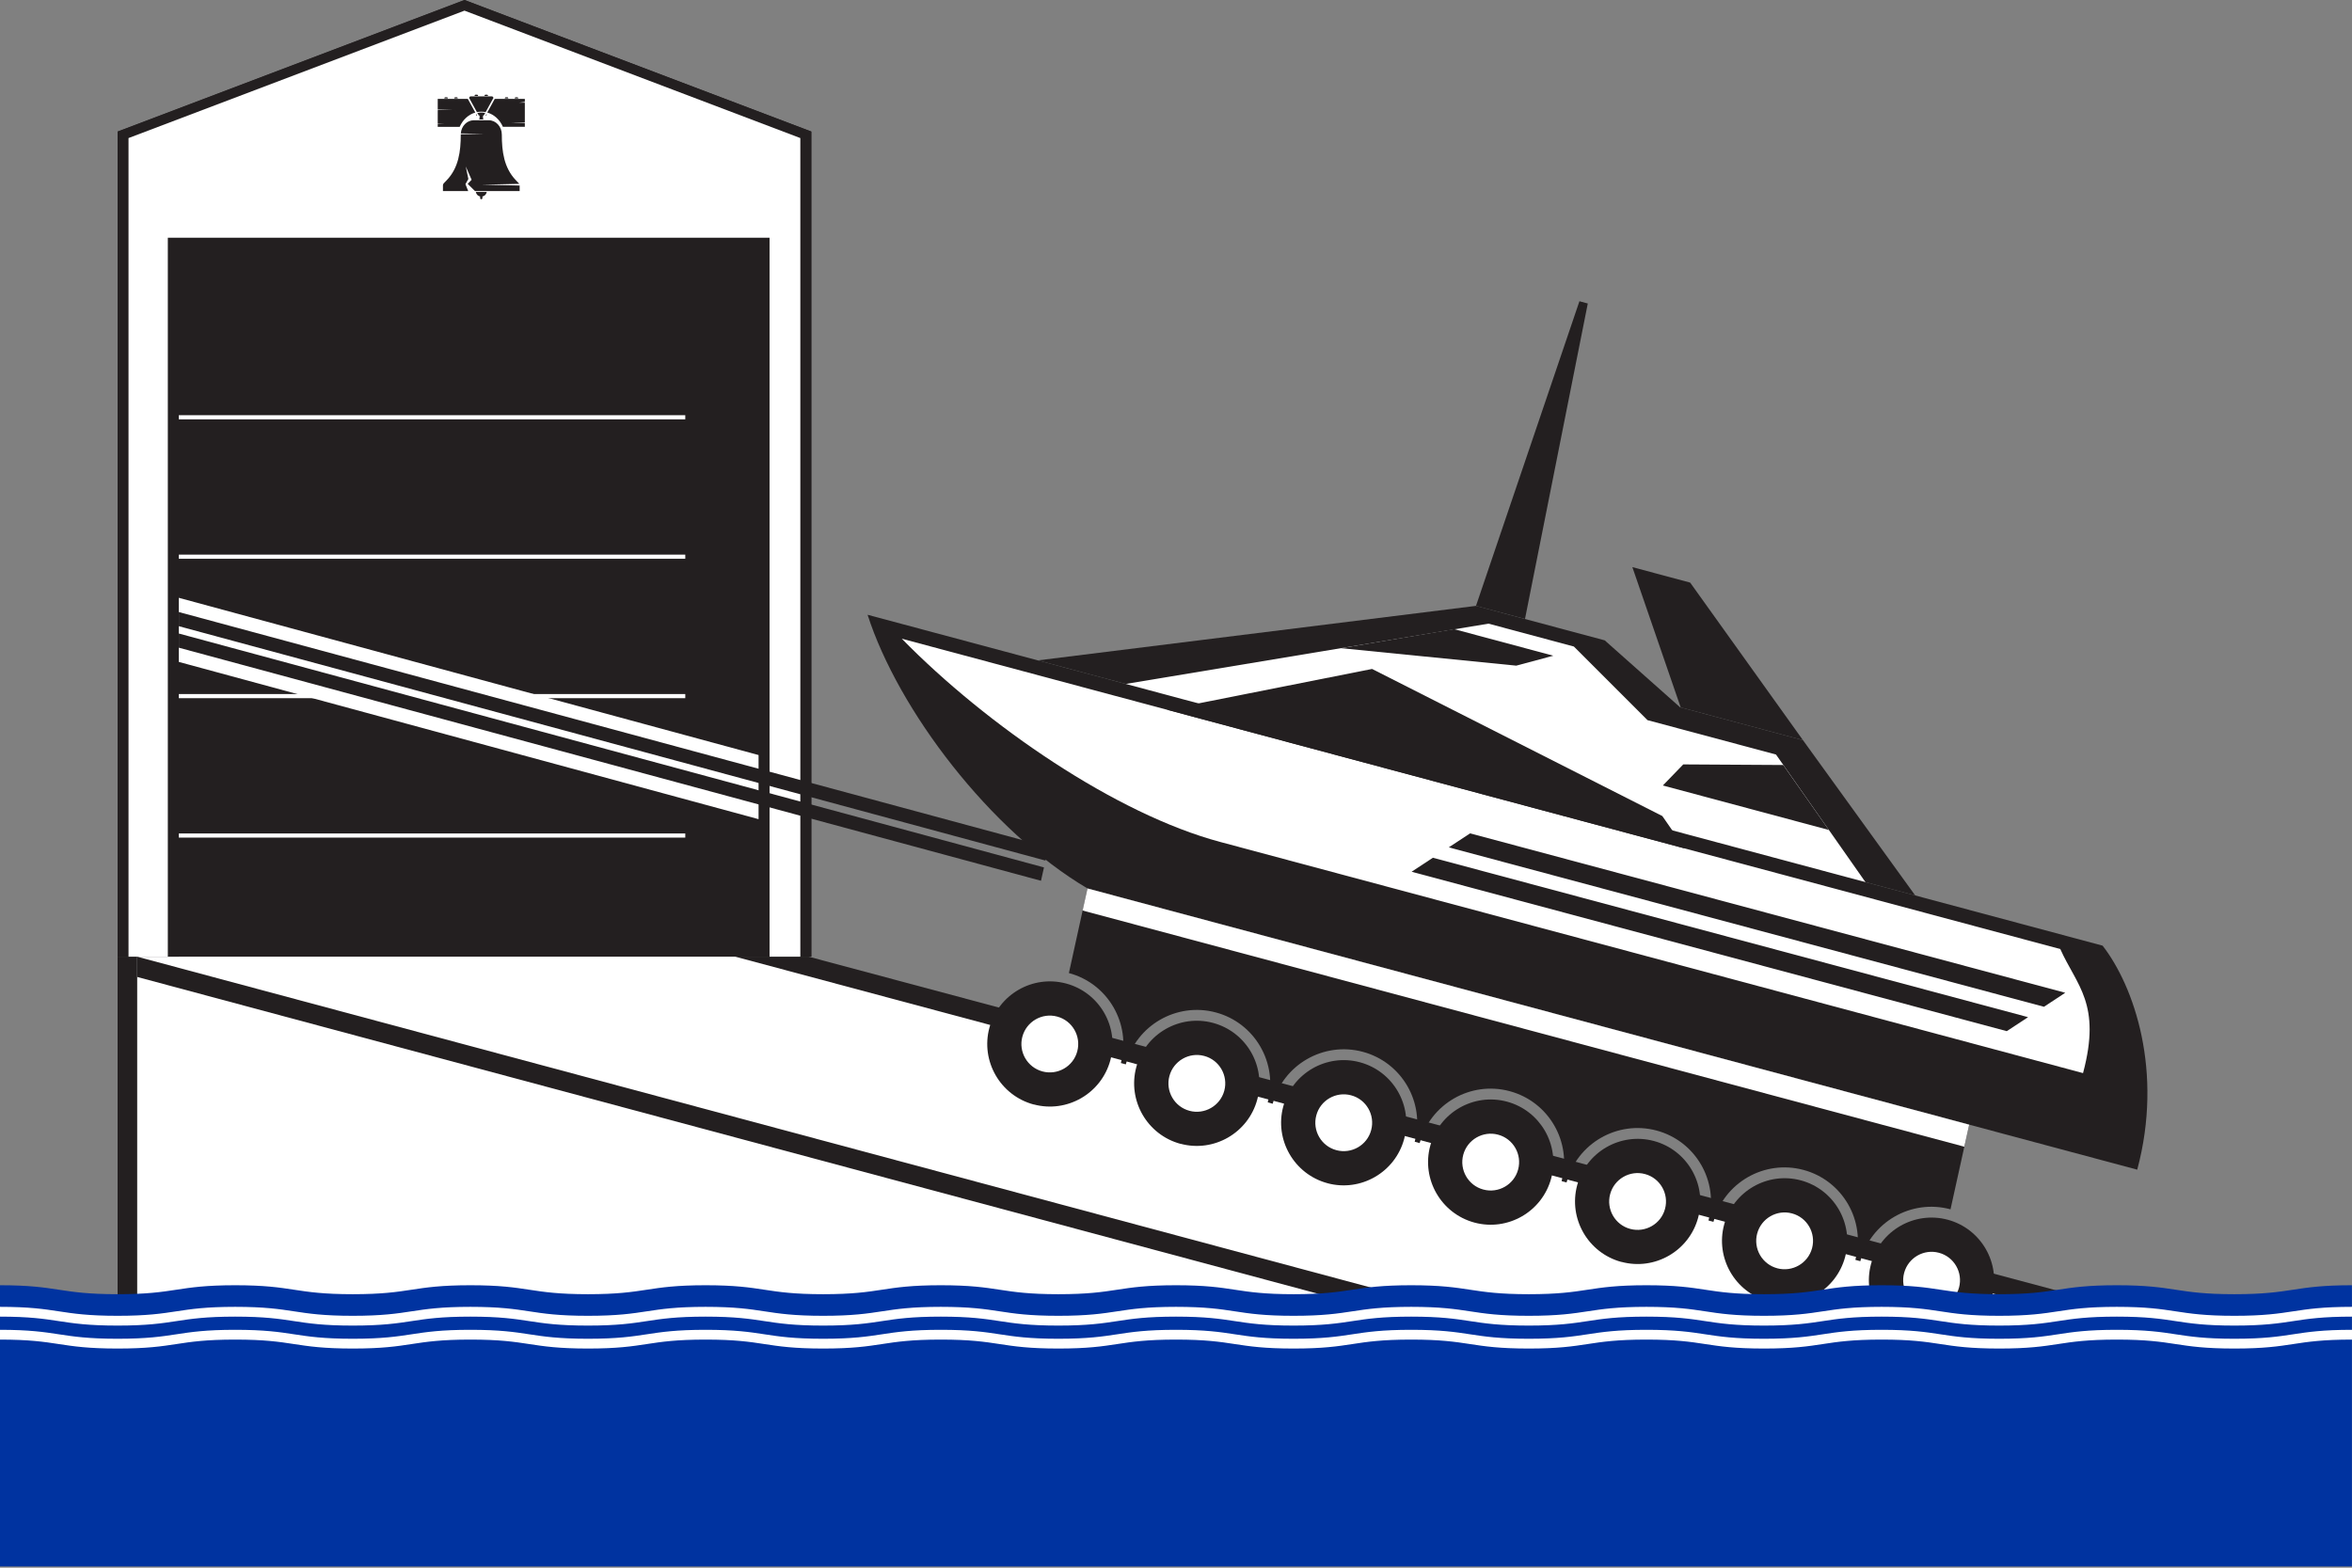
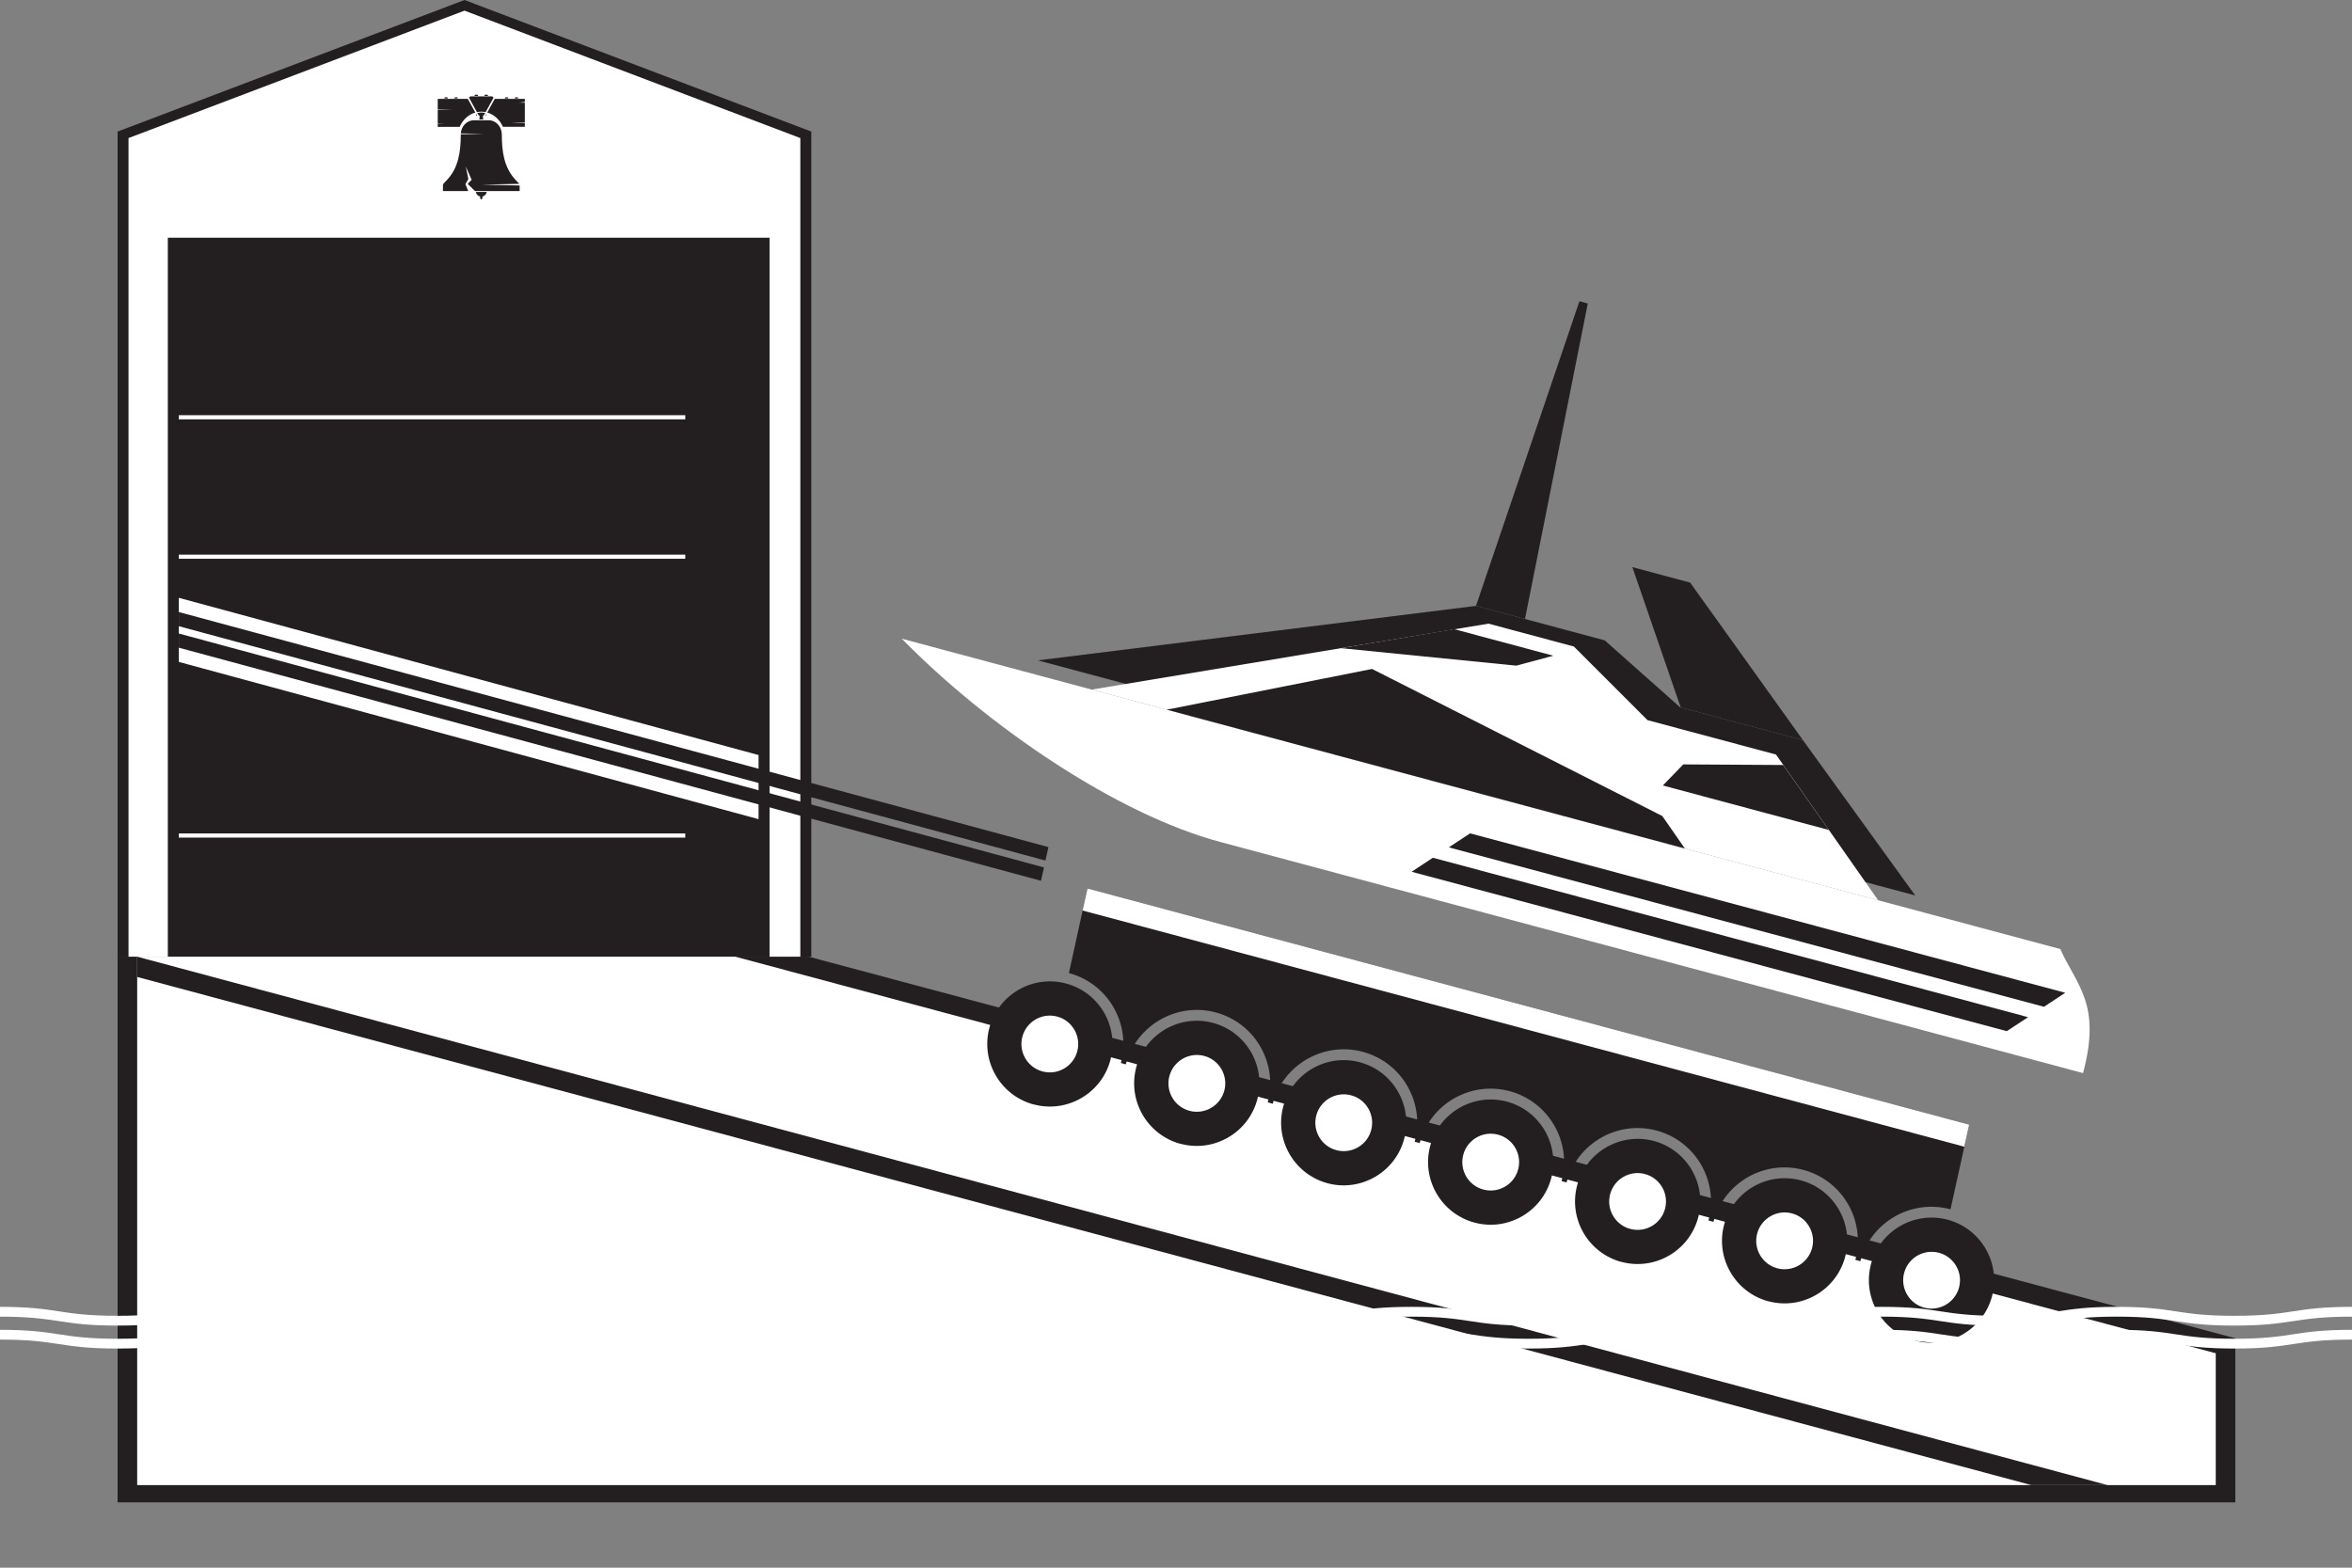
<svg xmlns="http://www.w3.org/2000/svg" width="720" height="480" viewBox="0 0 720 480" fill="none">
  <rect x="0" y="0" width="720" height="480" fill="#808080" stroke="none" />
  <g clip-path="url(#clip0_11766_232)">
    <path d="M36 292.922H248.36V40.281L142.191 0L36 40.281V292.922Z" fill="#231F20" />
    <path d="M36 292.922V460H684.287V409.758L247.572 292.922H225.885H36Z" fill="#231F20" />
    <path d="M41.998 454.708H678.29V414.344L225.097 292.922H41.998V454.003V454.708Z" fill="white" />
-     <path d="M142.191 0L248.36 40.281V292.922H232.215V75.788H54.739V292.922H36V40.301L142.191 0Z" fill="#231F20" />
    <path d="M39.341 292.922H51.377V72.779H235.577V292.922H244.998V42.273L142.19 3.258L39.341 42.273V292.922Z" fill="white" />
    <path d="M621.822 454.708L41.998 299.127V292.922L645.148 454.708H621.822Z" fill="#231F20" />
    <path d="M209.781 127.13H54.739V128.396H209.781V127.13Z" fill="white" />
    <path d="M209.781 169.818H54.739V171.084H209.781V169.818Z" fill="white" />
-     <path d="M209.781 212.506H54.739V213.772H209.781V212.506Z" fill="white" />
    <path d="M209.781 255.194H54.739V256.459H209.781V255.194Z" fill="white" />
    <path d="M54.739 202.669L232.215 250.815V231.183L54.739 183.037V202.669Z" fill="white" />
    <path d="M320.04 263.494L54.739 191.732V187.395L320.953 259.365L320.04 263.494Z" fill="#231F20" />
    <path d="M318.67 269.679L54.739 198.311V193.974L319.583 265.591L318.67 269.679Z" fill="#231F20" />
    <path d="M551.926 226.626L514.312 216.554L491.242 196.065L451.831 185.51L317.718 202.196L586.289 274.173L551.926 226.626Z" fill="#231F20" />
    <path d="M517.401 178.388L499.7 173.64L514.497 216.601L551.926 226.626L517.401 178.388Z" fill="#231F20" />
    <path d="M451.831 185.51L466.835 189.52L486.057 92.928L483.498 92.237L451.831 185.51Z" fill="#231F20" />
    <path d="M334.22 211.138L455.657 190.949L481.793 197.955L504.333 220.495L543.675 231.028L574.95 275.648L334.22 211.138Z" fill="white" />
    <path d="M475.501 200.767L445.124 192.631L410.53 198.462L464.161 203.809L475.501 200.767Z" fill="#231F20" />
    <path d="M545.887 234.232L515.28 234.047L509.035 240.501L559.854 254.122L545.887 234.232Z" fill="#231F20" />
-     <path d="M643.654 289.545L265.585 188.229C274.942 217.361 303.106 254.444 332.907 272.029L654.256 358.134C662.3 328.081 653.334 302.014 643.654 289.545Z" fill="#231F20" />
    <path d="M630.702 290.583L276.049 195.558C302.208 222.247 341.665 249.259 373.516 257.786L637.662 328.565C643.355 307.315 635.726 301.807 630.702 290.583Z" fill="white" />
    <path d="M625.7 308.26L443.511 259.446L450.033 255.159L632.223 303.973L625.7 308.26Z" fill="#231F20" />
    <path d="M614.315 315.727L432.126 266.913L438.648 262.626L620.837 311.44L614.315 315.727Z" fill="#231F20" />
    <path d="M515.764 259.791L357.175 217.292L420.026 204.823L508.873 249.858L515.764 259.791Z" fill="#231F20" />
    <path d="M316.428 338.175C306.218 335.433 300.133 324.9 302.876 314.69C305.618 304.48 316.128 298.396 326.361 301.138C336.571 303.881 342.656 314.39 339.913 324.6C337.17 334.81 326.638 340.895 316.428 338.152V338.175Z" fill="#231F20" />
    <path d="M319.124 328.058C323.757 329.302 328.551 326.536 329.772 321.904C331.017 317.271 328.251 312.478 323.619 311.256C318.986 310.012 314.215 312.777 312.971 317.41C311.726 322.042 314.492 326.813 319.124 328.058Z" fill="white" />
    <path d="M361.393 350.229C351.183 347.487 345.099 336.954 347.841 326.744C350.584 316.534 361.117 310.449 371.327 313.192C381.537 315.935 387.621 326.444 384.878 336.654C382.136 346.864 371.603 352.949 361.393 350.206V350.229Z" fill="#231F20" />
    <path d="M364.113 340.111C368.745 341.356 373.539 338.59 374.784 333.958C376.028 329.325 373.262 324.531 368.63 323.31C363.997 322.065 359.227 324.831 357.982 329.464C356.738 334.096 359.503 338.89 364.136 340.111H364.113Z" fill="white" />
    <path d="M406.382 362.283C396.172 359.54 390.087 349.008 392.83 338.798C395.572 328.588 406.082 322.503 416.292 325.246C426.502 327.988 432.587 338.521 429.844 348.731C427.101 358.941 416.569 365.026 406.359 362.283H406.382Z" fill="#231F20" />
    <path d="M409.101 352.165C413.734 353.41 418.528 350.644 419.749 346.012C420.994 341.379 418.228 336.585 413.595 335.364C408.963 334.119 404.169 336.885 402.948 341.517C401.703 346.15 404.469 350.944 409.101 352.165Z" fill="white" />
    <path d="M451.37 374.337C441.16 371.594 435.076 361.061 437.818 350.851C440.561 340.641 451.094 334.557 461.304 337.3C471.514 340.042 477.598 350.575 474.855 360.785C472.113 370.995 461.58 377.079 451.37 374.337Z" fill="#231F20" />
    <path d="M454.09 364.219C458.722 365.464 463.516 362.698 464.738 358.065C465.982 353.433 463.216 348.639 458.584 347.417C453.951 346.173 449.181 348.939 447.936 353.571C446.691 358.204 449.457 362.997 454.09 364.219Z" fill="white" />
    <path d="M496.358 386.391C486.148 383.648 480.064 373.115 482.807 362.905C485.549 352.695 496.082 346.611 506.292 349.353C516.502 352.096 522.586 362.629 519.844 372.816C517.101 383.026 506.568 389.11 496.358 386.367V386.391Z" fill="#231F20" />
    <path d="M499.055 376.273C503.688 377.517 508.482 374.752 509.703 370.119C510.948 365.487 508.182 360.693 503.549 359.471C498.917 358.227 494.146 360.992 492.902 365.625C491.657 370.257 494.423 375.051 499.055 376.273Z" fill="white" />
    <path d="M541.347 398.444C531.137 395.702 525.053 385.169 527.795 374.959C530.538 364.749 541.07 358.664 551.28 361.407C561.49 364.15 567.575 374.682 564.832 384.869C562.09 395.079 551.557 401.164 541.347 398.421V398.444Z" fill="#231F20" />
    <path d="M544.044 388.327C548.676 389.571 553.47 386.805 554.715 382.173C555.959 377.54 553.193 372.746 548.561 371.525C543.928 370.28 539.158 373.046 537.913 377.679C536.668 382.311 539.434 387.105 544.067 388.327H544.044Z" fill="white" />
    <path d="M597.099 370.257L602.814 344.352L332.907 272.029L327.214 297.935C339.199 301.138 346.343 313.492 343.117 325.476L344.638 325.891C347.841 313.907 360.195 306.785 372.179 309.988C384.164 313.192 391.286 325.545 388.082 337.53L389.603 337.945C392.807 325.96 405.183 318.839 417.168 322.042C429.152 325.246 436.297 337.599 433.07 349.584L434.592 349.999C437.795 338.014 450.149 330.869 462.133 334.096C474.118 337.3 481.263 349.676 478.036 361.638L479.557 362.052C482.761 350.068 495.137 342.946 507.099 346.15C519.083 349.353 526.228 361.707 523.001 373.691L524.522 374.106C527.726 362.122 540.079 355 552.064 358.204C564.049 361.407 571.193 373.761 567.967 385.745L569.488 386.16C572.691 374.175 585.045 367.054 597.029 370.257H597.099Z" fill="#231F20" />
    <path d="M586.312 410.498C576.102 407.755 570.018 397.223 572.761 387.013C575.503 376.803 586.036 370.718 596.246 373.461C606.456 376.204 612.54 386.736 609.798 396.923C607.055 407.133 596.522 413.218 586.312 410.475V410.498Z" fill="#231F20" />
    <path d="M589.032 400.38C593.665 401.625 598.459 398.859 599.703 394.227C600.948 389.594 598.182 384.8 593.549 383.579C588.917 382.334 584.146 385.1 582.902 389.732C581.657 394.365 584.423 399.159 589.055 400.38H589.032Z" fill="white" />
    <path d="M601.316 351.105L331.409 278.782L332.907 272.029L602.814 344.352L601.316 351.105Z" fill="white" />
    <path d="M151.452 30.28L149.156 34.452C151.268 35.056 153.016 36.68 153.948 38.832H160.664V37.628L156.164 37.62L160.664 37.46V31.44L158.864 31.432L160.664 31.204V30.276H151.452V30.28Z" fill="#231F20" />
    <path d="M143.212 30.28H134V33.564H138.528L134 33.712V37.84H136.124L134 37.944V38.836H140.716C141.648 36.684 143.396 35.06 145.508 34.456L143.212 30.284V30.28Z" fill="#231F20" />
    <path d="M151.084 29.928L150.72 29.504H143.94L143.576 29.928L145.996 34.332C146.428 34.244 146.872 34.192 147.328 34.192C147.784 34.192 148.228 34.244 148.66 34.332L151.08 29.928H151.084Z" fill="#231F20" />
    <path d="M147.436 56.544L158.944 56.292C158.908 56.232 158.872 56.176 158.824 56.128L157.872 55.128C154.288 51.372 153.616 46.384 153.616 41.192C153.616 38.776 151.82 36.82 149.608 36.82H145.06C142.952 36.82 141.228 38.596 141.068 40.848L148.188 40.976L141.056 41.104C141.056 41.132 141.052 41.164 141.052 41.192C141.052 46.384 140.38 51.372 136.796 55.128L135.844 56.128C135.684 56.296 135.596 56.516 135.596 56.744V58.508H143.332L142.48 56.384L143.376 54.804L142.58 50.968L144.372 55.048L143.168 56.296L145.412 58.508H159.076V56.796L147.444 56.544H147.436Z" fill="#231F20" />
    <path d="M149 58.776H145.664C145.772 59.468 146.304 60.02 146.984 60.164V60.652C146.984 60.844 147.14 61 147.332 61C147.524 61 147.68 60.844 147.68 60.652V60.164C148.36 60.02 148.892 59.472 149 58.776Z" fill="#231F20" />
    <path d="M137.08 30.144V30.024C137.08 29.884 136.968 29.772 136.824 29.772H136.288C136.148 29.772 136.036 29.884 136.036 30.024V30.144H137.08Z" fill="#231F20" />
-     <path d="M140.112 30.144V30.024C140.112 29.884 140 29.772 139.86 29.772H139.324C139.184 29.772 139.072 29.884 139.072 30.024V30.144H140.116H140.112Z" fill="#231F20" />
+     <path d="M140.112 30.144V30.024C140.112 29.884 140 29.772 139.86 29.772C139.184 29.772 139.072 29.884 139.072 30.024V30.144H140.116H140.112Z" fill="#231F20" />
    <path d="M158.628 30.144V30.024C158.628 29.884 158.516 29.772 158.376 29.772H157.84C157.7 29.772 157.588 29.884 157.588 30.024V30.144H158.632H158.628Z" fill="#231F20" />
    <path d="M155.592 30.144V30.024C155.592 29.884 155.48 29.772 155.336 29.772H154.8C154.66 29.772 154.548 29.884 154.548 30.024V30.144H155.592Z" fill="#231F20" />
    <path d="M149.372 29.372V29.252C149.372 29.112 149.26 29 149.116 29H148.58C148.44 29 148.328 29.112 148.328 29.252V29.372H149.372Z" fill="#231F20" />
    <path d="M146.336 29.372V29.252C146.336 29.112 146.224 29 146.08 29H145.544C145.404 29 145.292 29.112 145.292 29.252V29.372H146.336Z" fill="#231F20" />
    <path d="M147.852 35.376H148.088L148.528 34.572C148.272 34.524 148.016 34.488 147.752 34.472H146.908C146.644 34.488 146.388 34.524 146.132 34.572L146.572 35.376H146.808V36.384C146.72 36.432 146.64 36.488 146.572 36.556H148.092C148.02 36.488 147.94 36.432 147.856 36.384V35.376H147.852Z" fill="#231F20" />
    <path d="M145.724 34.844V35.376H146.016L145.724 34.844Z" fill="#231F20" />
    <path d="M148.648 35.376H148.94V34.844L148.648 35.376Z" fill="#231F20" />
    <path d="M297.406 439.781C297.406 441.135 297.073 442.302 296.406 443.281C295.75 444.26 294.802 445.01 293.562 445.531C292.333 446.052 290.865 446.312 289.156 446.312C288.323 446.312 287.526 446.266 286.766 446.172C286.005 446.078 285.286 445.943 284.609 445.766C283.943 445.578 283.333 445.354 282.781 445.094V441.562C283.708 441.969 284.745 442.339 285.891 442.672C287.036 442.995 288.203 443.156 289.391 443.156C290.359 443.156 291.161 443.031 291.797 442.781C292.443 442.521 292.922 442.156 293.234 441.688C293.547 441.208 293.703 440.651 293.703 440.016C293.703 439.339 293.521 438.766 293.156 438.297C292.792 437.828 292.24 437.401 291.5 437.016C290.771 436.62 289.854 436.198 288.75 435.75C288 435.448 287.281 435.104 286.594 434.719C285.917 434.333 285.312 433.88 284.781 433.359C284.25 432.839 283.828 432.224 283.516 431.516C283.214 430.797 283.062 429.953 283.062 428.984C283.062 427.693 283.37 426.589 283.984 425.672C284.609 424.755 285.484 424.052 286.609 423.562C287.745 423.073 289.068 422.828 290.578 422.828C291.776 422.828 292.901 422.953 293.953 423.203C295.016 423.453 296.057 423.807 297.078 424.266L295.891 427.281C294.953 426.896 294.042 426.589 293.156 426.359C292.281 426.13 291.385 426.016 290.469 426.016C289.677 426.016 289.005 426.135 288.453 426.375C287.901 426.615 287.479 426.953 287.188 427.391C286.906 427.818 286.766 428.328 286.766 428.922C286.766 429.589 286.927 430.151 287.25 430.609C287.583 431.057 288.094 431.469 288.781 431.844C289.479 432.219 290.375 432.635 291.469 433.094C292.729 433.615 293.797 434.161 294.672 434.734C295.557 435.307 296.234 435.995 296.703 436.797C297.172 437.589 297.406 438.583 297.406 439.781ZM309.734 446H305.969V426.344H299.281V423.156H316.406V426.344H309.734V446ZM340.188 434.547C340.188 436.307 339.964 437.911 339.516 439.359C339.078 440.797 338.417 442.036 337.531 443.078C336.646 444.109 335.536 444.906 334.203 445.469C332.87 446.031 331.307 446.312 329.516 446.312C327.693 446.312 326.109 446.031 324.766 445.469C323.432 444.906 322.323 444.104 321.438 443.062C320.562 442.021 319.906 440.776 319.469 439.328C319.031 437.88 318.812 436.276 318.812 434.516C318.812 432.161 319.198 430.109 319.969 428.359C320.75 426.599 321.932 425.234 323.516 424.266C325.109 423.286 327.12 422.797 329.547 422.797C331.922 422.797 333.896 423.281 335.469 424.25C337.042 425.219 338.219 426.583 339 428.344C339.792 430.094 340.188 432.161 340.188 434.547ZM322.75 434.547C322.75 436.307 322.99 437.833 323.469 439.125C323.948 440.406 324.682 441.396 325.672 442.094C326.672 442.781 327.953 443.125 329.516 443.125C331.089 443.125 332.37 442.781 333.359 442.094C334.349 441.396 335.078 440.406 335.547 439.125C336.016 437.833 336.25 436.307 336.25 434.547C336.25 431.87 335.714 429.776 334.641 428.266C333.578 426.745 331.88 425.984 329.547 425.984C327.984 425.984 326.698 426.328 325.688 427.016C324.688 427.703 323.948 428.688 323.469 429.969C322.99 431.24 322.75 432.766 322.75 434.547ZM351.516 423.156C353.484 423.156 355.109 423.396 356.391 423.875C357.682 424.354 358.641 425.083 359.266 426.062C359.901 427.042 360.219 428.286 360.219 429.797C360.219 430.922 360.01 431.88 359.594 432.672C359.177 433.464 358.63 434.12 357.953 434.641C357.276 435.161 356.552 435.578 355.781 435.891L362.266 446H358.031L352.516 436.844H348.844V446H345.094V423.156H351.516ZM351.266 426.281H348.844V433.75H351.438C353.177 433.75 354.438 433.427 355.219 432.781C356.01 432.135 356.406 431.182 356.406 429.922C356.406 428.599 355.984 427.661 355.141 427.109C354.307 426.557 353.016 426.281 351.266 426.281ZM379.688 446L377.453 439.656H368.719L366.484 446H362.531L371.031 423.062H375.188L383.672 446H379.688ZM376.484 436.438L374.312 430.188C374.229 429.917 374.109 429.536 373.953 429.047C373.797 428.547 373.641 428.042 373.484 427.531C373.328 427.01 373.198 426.573 373.094 426.219C372.99 426.646 372.859 427.125 372.703 427.656C372.557 428.177 372.411 428.667 372.266 429.125C372.13 429.583 372.026 429.938 371.953 430.188L369.766 436.438H376.484ZM395.906 433.594H404.438V445.062C403.24 445.458 402 445.766 400.719 445.984C399.438 446.203 398 446.312 396.406 446.312C394.083 446.312 392.115 445.854 390.5 444.938C388.896 444.01 387.677 442.672 386.844 440.922C386.01 439.161 385.594 437.042 385.594 434.562C385.594 432.177 386.057 430.109 386.984 428.359C387.911 426.599 389.26 425.24 391.031 424.281C392.802 423.312 394.948 422.828 397.469 422.828C398.708 422.828 399.906 422.953 401.062 423.203C402.229 423.443 403.297 423.776 404.266 424.203L402.953 427.297C402.182 426.932 401.318 426.625 400.359 426.375C399.401 426.125 398.406 426 397.375 426C395.74 426 394.328 426.354 393.141 427.062C391.964 427.771 391.057 428.771 390.422 430.062C389.786 431.344 389.469 432.859 389.469 434.609C389.469 436.307 389.724 437.797 390.234 439.078C390.745 440.359 391.542 441.359 392.625 442.078C393.719 442.786 395.13 443.141 396.859 443.141C397.724 443.141 398.458 443.094 399.062 443C399.667 442.906 400.224 442.802 400.734 442.688V436.797H395.906V433.594ZM422.844 446H409.906V423.156H422.844V426.312H413.656V432.516H422.266V435.656H413.656V442.828H422.844V446Z" fill="white" />
-     <path d="M684 396.262C666 396.262 666 393.52 648 393.52C630 393.52 630 396.262 612 396.262C594 396.262 594 393.52 576 393.52C558 393.52 558 396.262 540 396.262C522 396.262 522 393.52 504 393.52C486 393.52 486 396.262 468 396.262C450 396.262 450 393.52 432 393.52C414 393.52 414 396.262 396 396.262C378 396.262 378 393.52 360 393.52C342 393.52 342 396.262 324 396.262C306 396.262 306 393.52 288 393.52C270 393.52 270 396.262 252 396.262C234 396.262 234 393.52 216 393.52C198 393.52 198 396.262 180 396.262C162 396.262 162 393.52 144 393.52C126 393.52 126 396.262 108 396.262C90 396.262 90 393.52 72 393.52C54 393.52 54 396.262 36 396.262C18 396.262 18 393.52 0 393.52V479.625H719.977V393.52C701.977 393.52 701.977 396.262 683.977 396.262H684Z" fill="#0033A0" />
    <path d="M684 402.877C666 402.877 666 400.134 648 400.134C630 400.134 630 402.877 612 402.877C594 402.877 594 400.134 576 400.134C558 400.134 558 402.877 540 402.877C522 402.877 522 400.134 504 400.134C486 400.134 486 402.877 468 402.877C450 402.877 450 400.134 432 400.134C414 400.134 414 402.877 396 402.877C378 402.877 378 400.134 360 400.134C342 400.134 342 402.877 324 402.877C306 402.877 306 400.134 288 400.134C270 400.134 270 402.877 252 402.877C234 402.877 234 400.134 216 400.134C198 400.134 198 402.877 180 402.877C162 402.877 162 400.134 144 400.134C126 400.134 126 402.877 108 402.877C90 402.877 90 400.134 72 400.134C54 400.134 54 402.877 36 402.877C18 402.877 18 400.134 0 400.134V403.131C18 403.131 18 405.873 36 405.873C54 405.873 54 403.131 72 403.131C90 403.131 90 405.873 108 405.873C126 405.873 126 403.131 144 403.131C162 403.131 162 405.873 180 405.873C198 405.873 198 403.131 216 403.131C234 403.131 234 405.873 252 405.873C270 405.873 270 403.131 288 403.131C306 403.131 306 405.873 324 405.873C342 405.873 342 403.131 360 403.131C378 403.131 378 405.873 396 405.873C414 405.873 414 403.131 432 403.131C450 403.131 450 405.873 468 405.873C486 405.873 486 403.131 504 403.131C522 403.131 522 405.873 540 405.873C558 405.873 558 403.131 576 403.131C594 403.131 594 405.873 612 405.873C630 405.873 630 403.131 648 403.131C666 403.131 666 405.873 684 405.873C702 405.873 702 403.131 720 403.131V400.134C702 400.134 702 402.877 684 402.877Z" fill="white" />
    <path d="M684 409.906C666 409.906 666 407.164 648 407.164C630 407.164 630 409.906 612 409.906C594 409.906 594 407.164 576 407.164C558 407.164 558 409.906 540 409.906C522 409.906 522 407.164 504 407.164C486 407.164 486 409.906 468 409.906C450 409.906 450 407.164 432 407.164C414 407.164 414 409.906 396 409.906C378 409.906 378 407.164 360 407.164C342 407.164 342 409.906 324 409.906C306 409.906 306 407.164 288 407.164C270 407.164 270 409.906 252 409.906C234 409.906 234 407.164 216 407.164C198 407.164 198 409.906 180 409.906C162 409.906 162 407.164 144 407.164C126 407.164 126 409.906 108 409.906C90 409.906 90 407.164 72 407.164C54 407.164 54 409.906 36 409.906C18 409.906 18 407.164 0 407.164V410.16C18 410.16 18 412.903 36 412.903C54 412.903 54 410.16 72 410.16C90 410.16 90 412.903 108 412.903C126 412.903 126 410.16 144 410.16C162 410.16 162 412.903 180 412.903C198 412.903 198 410.16 216 410.16C234 410.16 234 412.903 252 412.903C270 412.903 270 410.16 288 410.16C306 410.16 306 412.903 324 412.903C342 412.903 342 410.16 360 410.16C378 410.16 378 412.903 396 412.903C414 412.903 414 410.16 432 410.16C450 410.16 450 412.903 468 412.903C486 412.903 486 410.16 504 410.16C522 410.16 522 412.903 540 412.903C558 412.903 558 410.16 576 410.16C594 410.16 594 412.903 612 412.903C630 412.903 630 410.16 648 410.16C666 410.16 666 412.903 684 412.903C702 412.903 702 410.16 720 410.16V407.164C702 407.164 702 409.906 684 409.906Z" fill="white" />
  </g>
  <defs>
    <clipPath id="clip0_11766_232">
      <rect width="720" height="480" fill="white" />
    </clipPath>
  </defs>
</svg>